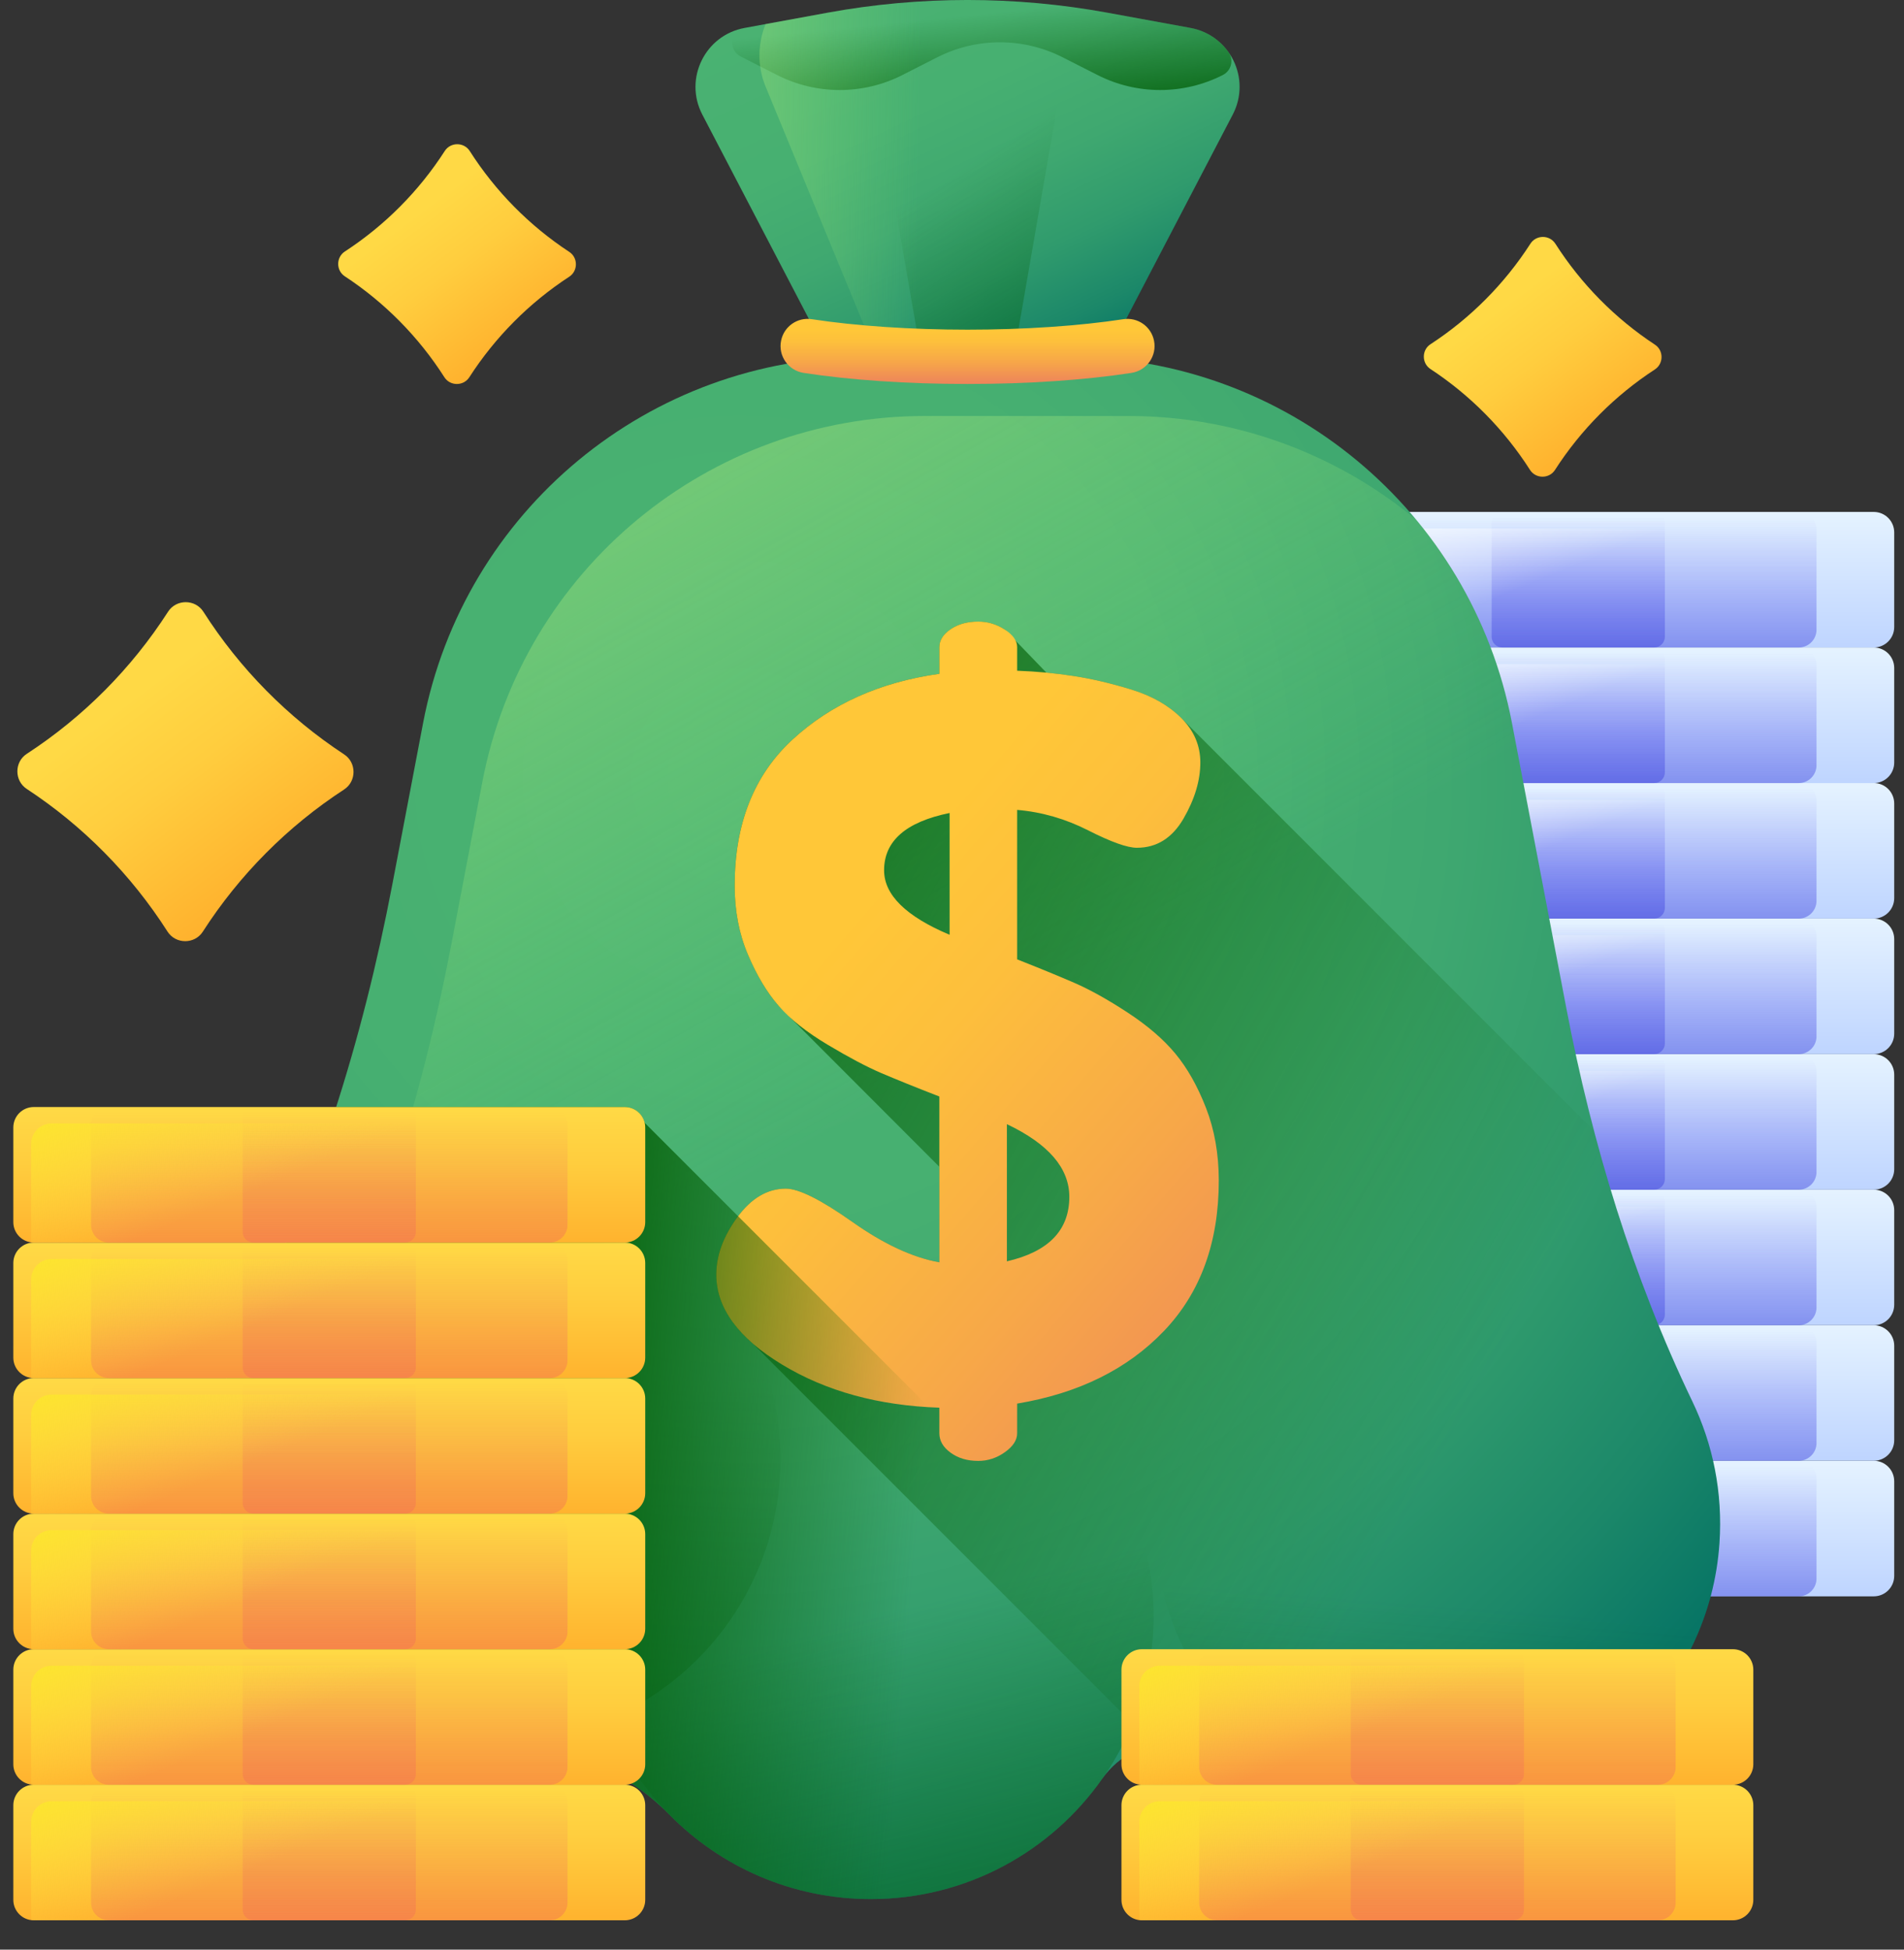
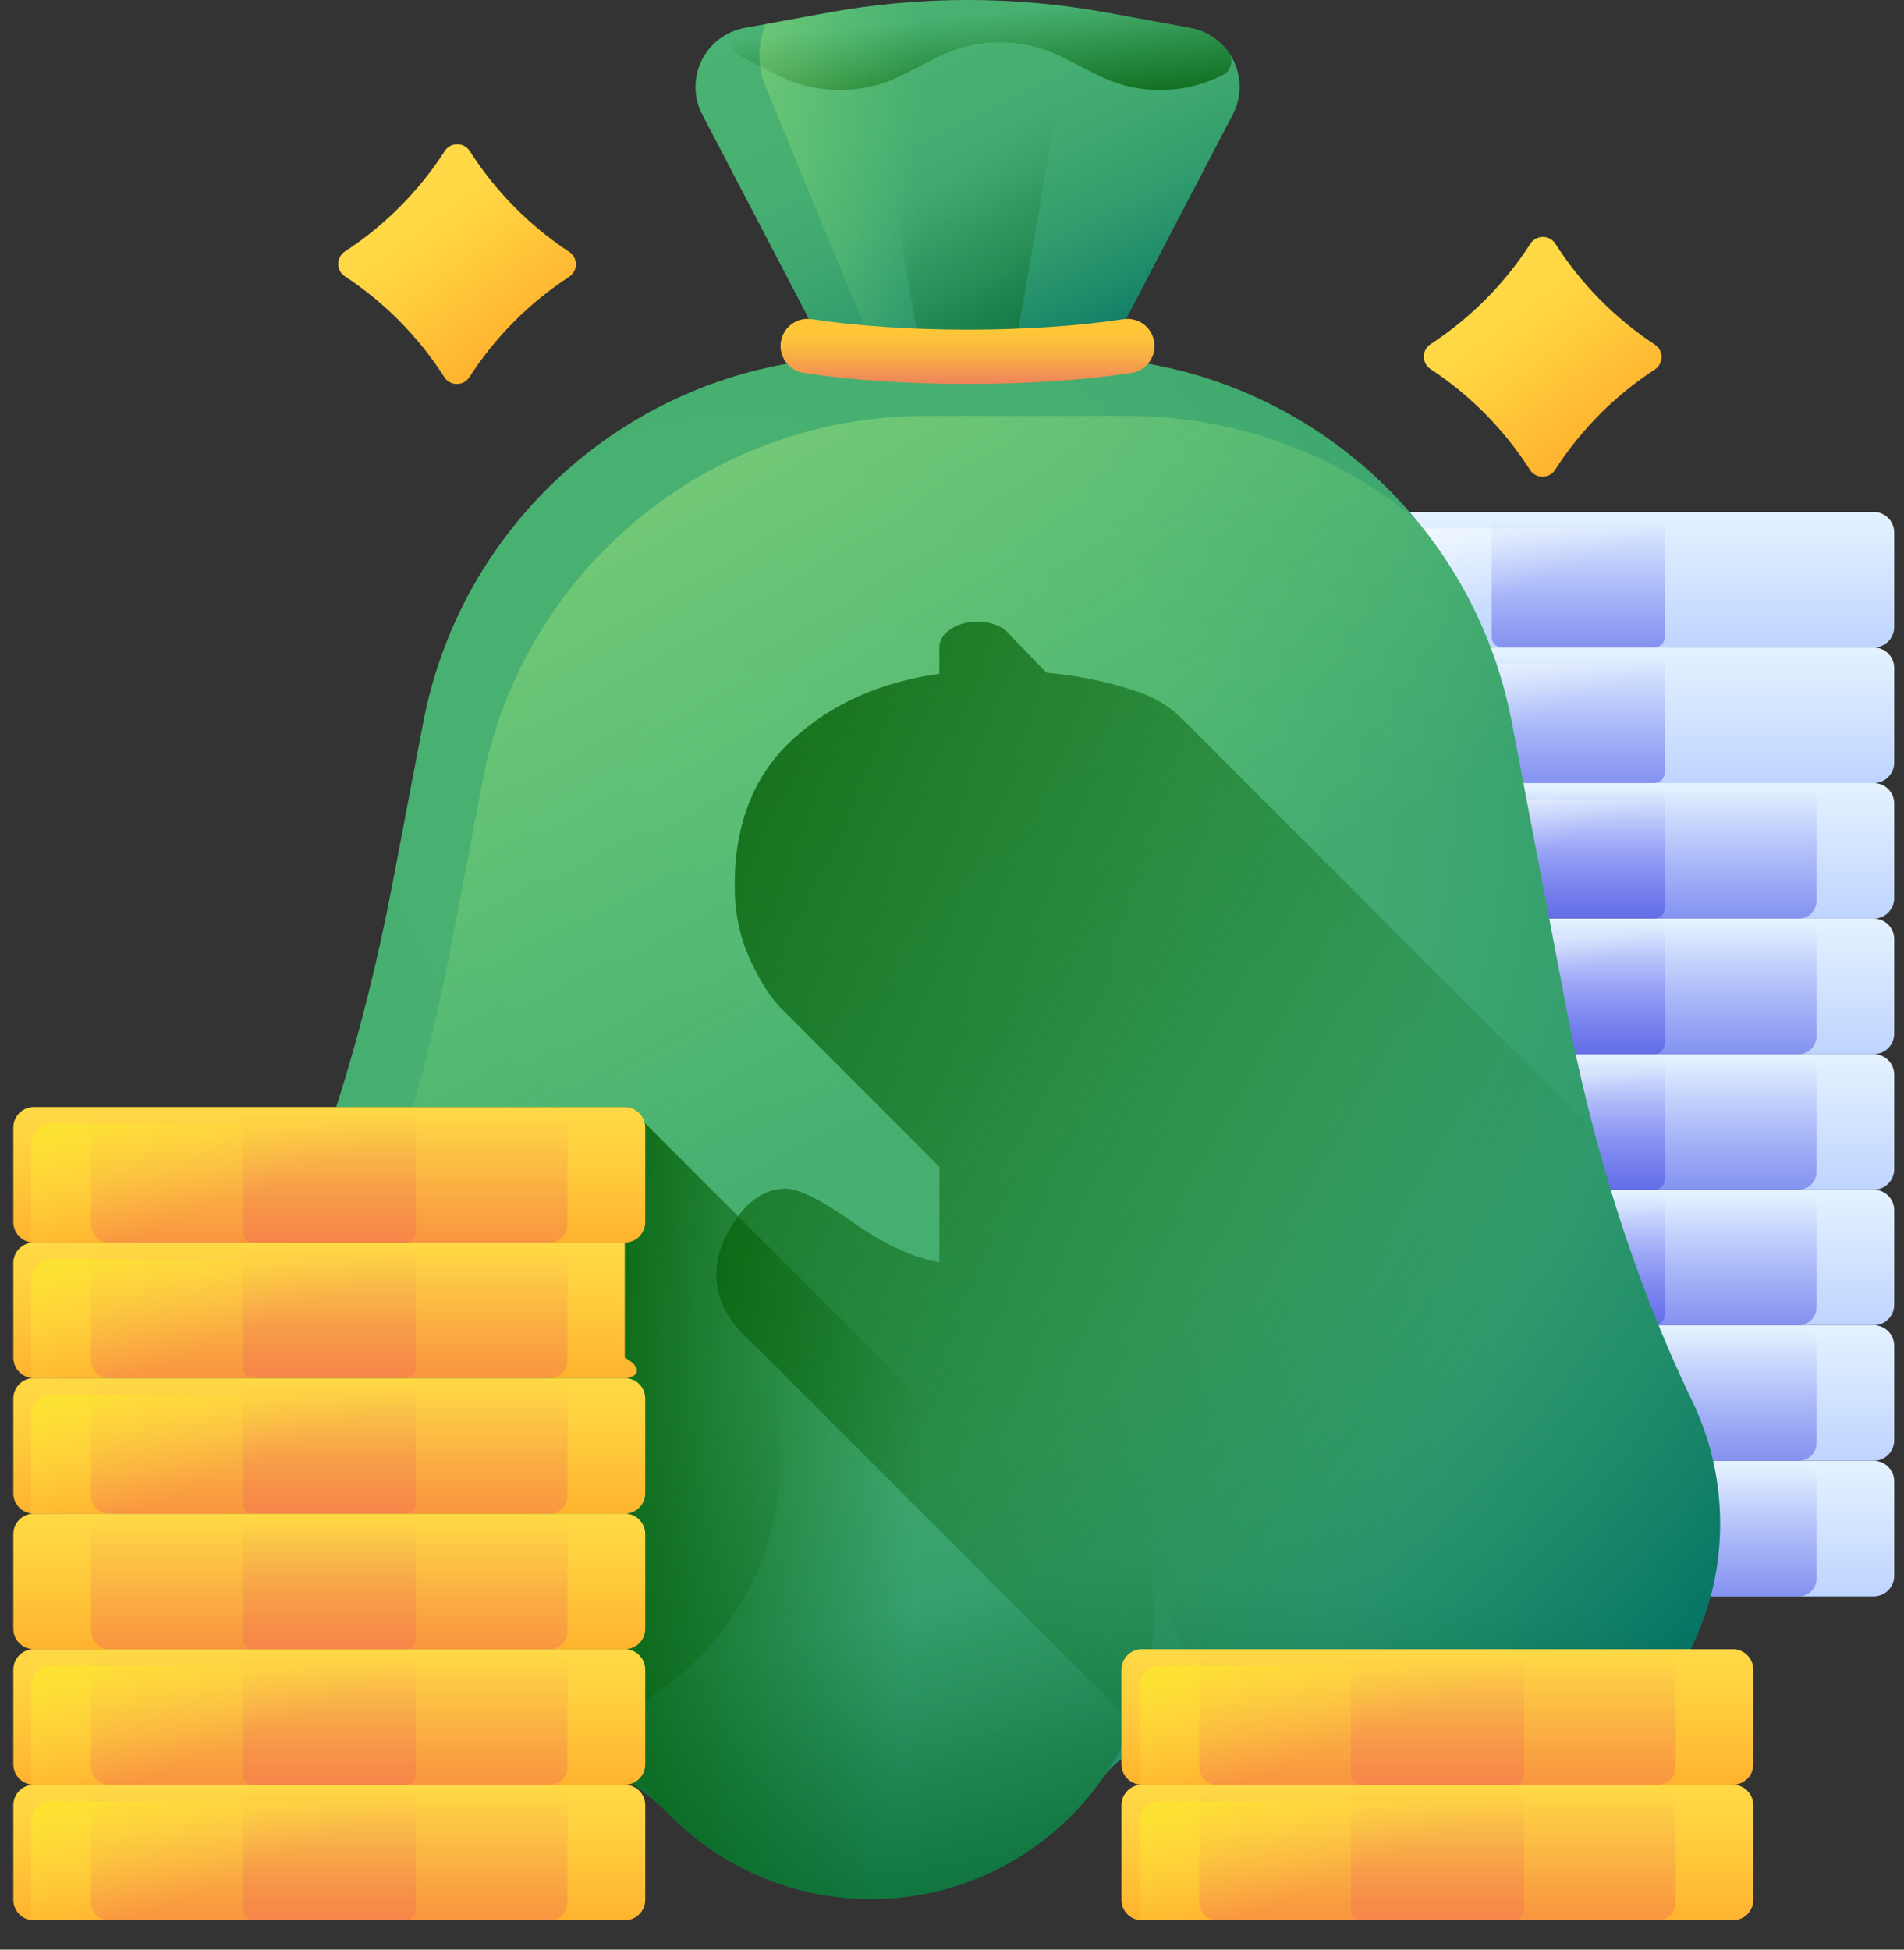
<svg xmlns="http://www.w3.org/2000/svg" width="42" height="43" viewBox="0 0 42 43" fill="none">
  <rect x="0" y="0" width="42" height="43" fill="#333333" stroke="none" />
  <g id="Group 7507">
    <path id="Vector" d="M41.333 35.208H28.296C28.047 35.208 27.845 35.006 27.845 34.757V32.67C27.845 32.42 28.047 32.218 28.296 32.218H41.333C41.582 32.218 41.784 32.42 41.784 32.67V34.757C41.784 35.006 41.582 35.208 41.333 35.208Z" fill="url(#paint0_linear_1422_139)" />
    <path id="Vector_2" d="M39.678 35.208H29.951C29.735 35.208 29.56 35.033 29.56 34.816V32.61C29.56 32.394 29.735 32.218 29.951 32.218H39.678C39.894 32.218 40.07 32.394 40.07 32.61V34.816C40.07 35.032 39.894 35.208 39.678 35.208Z" fill="url(#paint1_linear_1422_139)" />
    <path id="Vector_3" d="M36.489 35.208H33.14C33.009 35.208 32.904 35.102 32.904 34.972V32.455C32.904 32.324 33.009 32.218 33.14 32.218H36.489C36.62 32.218 36.725 32.324 36.725 32.455V34.972C36.725 35.102 36.62 35.208 36.489 35.208Z" fill="url(#paint2_linear_1422_139)" />
    <path id="Vector_4" d="M28.689 32.582C28.44 32.582 28.238 32.784 28.238 33.033V35.12C28.238 35.15 28.241 35.178 28.247 35.205C28.263 35.207 28.279 35.208 28.296 35.208H41.332C41.581 35.208 41.783 35.006 41.783 34.757V32.669C41.783 32.641 41.78 32.612 41.775 32.585C41.759 32.583 41.742 32.582 41.726 32.582H28.689Z" fill="url(#paint3_linear_1422_139)" />
    <path id="Vector_5" d="M41.333 32.218H28.296C28.047 32.218 27.845 32.016 27.845 31.767V29.68C27.845 29.431 28.047 29.229 28.296 29.229H41.333C41.582 29.229 41.784 29.431 41.784 29.68V31.767C41.784 32.016 41.582 32.218 41.333 32.218Z" fill="url(#paint4_linear_1422_139)" />
    <path id="Vector_6" d="M39.678 32.218H29.951C29.735 32.218 29.56 32.043 29.56 31.827V29.621C29.56 29.404 29.735 29.229 29.951 29.229H39.678C39.894 29.229 40.07 29.404 40.07 29.621V31.827C40.07 32.043 39.894 32.218 39.678 32.218Z" fill="url(#paint5_linear_1422_139)" />
    <path id="Vector_7" d="M36.489 32.218H33.14C33.009 32.218 32.904 32.113 32.904 31.982V29.465C32.904 29.335 33.009 29.229 33.14 29.229H36.489C36.62 29.229 36.725 29.335 36.725 29.465V31.982C36.725 32.113 36.62 32.218 36.489 32.218Z" fill="url(#paint6_linear_1422_139)" />
    <path id="Vector_8" d="M28.689 29.592C28.44 29.592 28.238 29.794 28.238 30.043V32.131C28.238 32.16 28.241 32.188 28.247 32.215C28.263 32.217 28.279 32.218 28.296 32.218H41.332C41.581 32.218 41.783 32.016 41.783 31.767V29.68C41.783 29.651 41.78 29.623 41.775 29.595C41.759 29.593 41.742 29.592 41.726 29.592H28.689Z" fill="url(#paint7_linear_1422_139)" />
    <path id="Vector_9" d="M41.333 29.229H28.296C28.047 29.229 27.845 29.027 27.845 28.777V26.69C27.845 26.441 28.047 26.239 28.296 26.239H41.333C41.582 26.239 41.784 26.441 41.784 26.69V28.777C41.784 29.027 41.582 29.229 41.333 29.229Z" fill="url(#paint8_linear_1422_139)" />
    <path id="Vector_10" d="M39.678 29.229H29.951C29.735 29.229 29.56 29.053 29.56 28.837V26.631C29.56 26.415 29.735 26.239 29.951 26.239H39.678C39.894 26.239 40.07 26.414 40.07 26.631V28.837C40.07 29.053 39.894 29.229 39.678 29.229Z" fill="url(#paint9_linear_1422_139)" />
    <path id="Vector_11" d="M36.489 29.229H33.14C33.009 29.229 32.904 29.123 32.904 28.992V26.475C32.904 26.345 33.009 26.239 33.14 26.239H36.489C36.62 26.239 36.725 26.345 36.725 26.475V28.992C36.725 29.123 36.62 29.229 36.489 29.229Z" fill="url(#paint10_linear_1422_139)" />
    <path id="Vector_12" d="M28.689 26.603C28.44 26.603 28.238 26.805 28.238 27.054V29.141C28.238 29.17 28.241 29.198 28.247 29.226C28.263 29.227 28.279 29.229 28.296 29.229H41.332C41.581 29.229 41.783 29.027 41.783 28.777V26.69C41.783 26.661 41.78 26.633 41.775 26.605C41.759 26.604 41.742 26.603 41.726 26.603H28.689Z" fill="url(#paint11_linear_1422_139)" />
    <path id="Vector_13" d="M41.333 26.239H28.296C28.047 26.239 27.845 26.037 27.845 25.788V23.701C27.845 23.452 28.047 23.25 28.296 23.25H41.333C41.582 23.25 41.784 23.452 41.784 23.701V25.788C41.784 26.037 41.582 26.239 41.333 26.239Z" fill="url(#paint12_linear_1422_139)" />
    <path id="Vector_14" d="M39.678 26.239H29.951C29.735 26.239 29.56 26.064 29.56 25.848V23.642C29.56 23.425 29.735 23.25 29.951 23.25H39.678C39.894 23.25 40.07 23.425 40.07 23.642V25.848C40.07 26.064 39.894 26.239 39.678 26.239Z" fill="url(#paint13_linear_1422_139)" />
    <path id="Vector_15" d="M36.489 26.239H33.14C33.009 26.239 32.904 26.134 32.904 26.003V23.486C32.904 23.355 33.009 23.25 33.14 23.25H36.489C36.62 23.25 36.725 23.355 36.725 23.486V26.003C36.725 26.134 36.62 26.239 36.489 26.239Z" fill="url(#paint14_linear_1422_139)" />
    <path id="Vector_16" d="M28.689 23.613C28.44 23.613 28.238 23.815 28.238 24.064V26.151C28.238 26.18 28.241 26.209 28.247 26.236C28.263 26.238 28.279 26.239 28.296 26.239H41.332C41.581 26.239 41.783 26.037 41.783 25.788V23.701C41.783 23.672 41.78 23.643 41.775 23.616C41.759 23.614 41.742 23.613 41.726 23.613H28.689Z" fill="url(#paint15_linear_1422_139)" />
    <path id="Vector_17" d="M41.333 23.249H28.296C28.047 23.249 27.845 23.047 27.845 22.798V20.711C27.845 20.462 28.047 20.26 28.296 20.26H41.333C41.582 20.26 41.784 20.462 41.784 20.711V22.798C41.784 23.047 41.582 23.249 41.333 23.249Z" fill="url(#paint16_linear_1422_139)" />
    <path id="Vector_18" d="M39.678 23.249H29.951C29.735 23.249 29.56 23.074 29.56 22.858V20.652C29.56 20.435 29.735 20.26 29.951 20.26H39.678C39.894 20.26 40.07 20.435 40.07 20.652V22.858C40.07 23.074 39.894 23.249 39.678 23.249Z" fill="url(#paint17_linear_1422_139)" />
    <path id="Vector_19" d="M36.489 23.249H33.14C33.009 23.249 32.904 23.144 32.904 23.013V20.496C32.904 20.366 33.009 20.26 33.14 20.26H36.489C36.62 20.26 36.725 20.366 36.725 20.496V23.013C36.725 23.144 36.62 23.249 36.489 23.249Z" fill="url(#paint18_linear_1422_139)" />
    <path id="Vector_20" d="M28.689 20.624C28.44 20.624 28.238 20.826 28.238 21.075V23.162C28.238 23.191 28.241 23.219 28.247 23.247C28.263 23.249 28.279 23.25 28.296 23.25H41.332C41.581 23.25 41.783 23.048 41.783 22.799V20.711C41.783 20.682 41.78 20.654 41.775 20.627C41.759 20.625 41.742 20.624 41.726 20.624H28.689Z" fill="url(#paint19_linear_1422_139)" />
    <path id="Vector_21" d="M41.333 20.26H28.296C28.047 20.26 27.845 20.058 27.845 19.809V17.721C27.845 17.472 28.047 17.27 28.296 17.27H41.333C41.582 17.27 41.784 17.472 41.784 17.721V19.809C41.784 20.058 41.582 20.26 41.333 20.26Z" fill="url(#paint20_linear_1422_139)" />
    <path id="Vector_22" d="M39.678 20.26H29.951C29.735 20.26 29.56 20.084 29.56 19.868V17.662C29.56 17.446 29.735 17.27 29.951 17.27H39.678C39.894 17.27 40.07 17.446 40.07 17.662V19.868C40.07 20.084 39.894 20.26 39.678 20.26Z" fill="url(#paint21_linear_1422_139)" />
    <path id="Vector_23" d="M36.489 20.26H33.14C33.009 20.26 32.904 20.154 32.904 20.024V17.506C32.904 17.376 33.009 17.27 33.14 17.27H36.489C36.62 17.27 36.725 17.376 36.725 17.506V20.024C36.725 20.154 36.62 20.26 36.489 20.26Z" fill="url(#paint22_linear_1422_139)" />
    <path id="Vector_24" d="M28.689 17.634C28.44 17.634 28.238 17.836 28.238 18.085V20.172C28.238 20.201 28.241 20.229 28.247 20.257C28.263 20.259 28.279 20.26 28.296 20.26H41.332C41.581 20.26 41.783 20.058 41.783 19.808V17.721C41.783 17.692 41.78 17.664 41.775 17.637C41.759 17.635 41.742 17.634 41.726 17.634H28.689Z" fill="url(#paint23_linear_1422_139)" />
    <path id="Vector_25" d="M41.333 17.271H28.296C28.047 17.271 27.845 17.069 27.845 16.819V14.732C27.845 14.483 28.047 14.281 28.296 14.281H41.333C41.582 14.281 41.784 14.483 41.784 14.732V16.819C41.784 17.069 41.582 17.271 41.333 17.271Z" fill="url(#paint24_linear_1422_139)" />
-     <path id="Vector_26" d="M39.678 17.271H29.951C29.735 17.271 29.56 17.095 29.56 16.879V14.673C29.56 14.456 29.735 14.281 29.951 14.281H39.678C39.894 14.281 40.07 14.456 40.07 14.673V16.879C40.07 17.095 39.894 17.271 39.678 17.271Z" fill="url(#paint25_linear_1422_139)" />
    <path id="Vector_27" d="M36.489 17.271H33.14C33.009 17.271 32.904 17.165 32.904 17.034V14.517C32.904 14.387 33.009 14.281 33.14 14.281H36.489C36.62 14.281 36.725 14.387 36.725 14.517V17.034C36.725 17.165 36.62 17.271 36.489 17.271Z" fill="url(#paint26_linear_1422_139)" />
    <path id="Vector_28" d="M28.689 14.644C28.44 14.644 28.238 14.846 28.238 15.096V17.183C28.238 17.212 28.241 17.24 28.247 17.267C28.263 17.269 28.279 17.27 28.296 17.27H41.332C41.581 17.27 41.783 17.068 41.783 16.819V14.732C41.783 14.703 41.78 14.675 41.775 14.647C41.759 14.646 41.742 14.644 41.726 14.644H28.689Z" fill="url(#paint27_linear_1422_139)" />
    <path id="Vector_29" d="M41.333 14.281H28.296C28.047 14.281 27.845 14.079 27.845 13.829V11.742C27.845 11.493 28.047 11.291 28.296 11.291H41.333C41.582 11.291 41.784 11.493 41.784 11.742V13.829C41.784 14.079 41.582 14.281 41.333 14.281Z" fill="url(#paint28_linear_1422_139)" />
-     <path id="Vector_30" d="M39.678 14.281H29.951C29.735 14.281 29.56 14.105 29.56 13.889V11.683C29.56 11.467 29.735 11.291 29.951 11.291H39.678C39.894 11.291 40.07 11.466 40.07 11.683V13.889C40.07 14.105 39.894 14.281 39.678 14.281Z" fill="url(#paint29_linear_1422_139)" />
    <path id="Vector_31" d="M36.489 14.281H33.14C33.009 14.281 32.904 14.175 32.904 14.044V11.527C32.904 11.397 33.009 11.291 33.14 11.291H36.489C36.62 11.291 36.725 11.397 36.725 11.527V14.044C36.725 14.175 36.62 14.281 36.489 14.281Z" fill="url(#paint30_linear_1422_139)" />
    <path id="Vector_32" d="M28.689 11.655C28.44 11.655 28.238 11.857 28.238 12.106V14.193C28.238 14.222 28.241 14.25 28.247 14.278C28.263 14.28 28.279 14.281 28.296 14.281H41.332C41.581 14.281 41.783 14.079 41.783 13.829V11.742C41.783 11.713 41.78 11.685 41.775 11.658C41.759 11.656 41.742 11.655 41.726 11.655H28.689Z" fill="url(#paint31_linear_1422_139)" />
    <path id="Vector_33" d="M34.55 22.229L33.352 15.946C32.458 11.26 28.361 7.87 23.59 7.87H19.095C14.325 7.87 10.227 11.26 9.333 15.946L8.654 19.508C8.002 22.931 6.958 26.28 5.398 29.396C4.941 30.307 4.702 31.346 4.747 32.444C4.877 35.622 7.673 38.356 10.853 38.418C10.876 38.419 10.9 38.419 10.923 38.419C12.366 38.432 13.755 38.994 14.766 40.022C15.897 41.172 17.47 41.885 19.21 41.885C21.322 41.885 23.188 40.835 24.316 39.229C24.679 38.712 25.275 38.418 25.907 38.419H25.918C26.189 38.419 26.456 38.399 26.716 38.361C27.208 38.288 27.705 38.413 28.111 38.7C29.209 39.477 30.568 39.908 32.031 39.834C35.162 39.675 37.716 37.169 37.929 34.041C38.006 32.915 37.783 31.849 37.333 30.912C36.012 28.162 35.121 25.226 34.55 22.229Z" fill="url(#paint32_radial_1422_139)" />
    <path id="Vector_34" d="M10.978 38.419C14.422 38.419 17.215 35.627 17.215 32.182C17.215 28.738 14.422 25.946 10.978 25.946C7.534 25.946 4.741 28.738 4.741 32.182C4.741 35.627 7.534 38.419 10.978 38.419Z" fill="url(#paint33_linear_1422_139)" />
    <path id="Vector_35" d="M19.21 41.885C22.655 41.885 25.447 39.093 25.447 35.648C25.447 32.204 22.655 29.412 19.21 29.412C15.766 29.412 12.974 32.204 12.974 35.648C12.974 39.093 15.766 41.885 19.21 41.885Z" fill="url(#paint34_linear_1422_139)" />
    <path id="Vector_36" d="M31.707 39.842C35.152 39.842 37.944 37.049 37.944 33.605C37.944 30.161 35.152 27.368 31.707 27.368C28.263 27.368 25.471 30.161 25.471 33.605C25.471 37.049 28.263 39.842 31.707 39.842Z" fill="url(#paint35_linear_1422_139)" />
    <path id="Vector_37" d="M37.929 34.041C38.005 32.915 37.783 31.848 37.333 30.912C36.012 28.162 35.121 25.225 34.55 22.229L33.352 15.946C33.027 14.246 32.28 12.717 31.233 11.458C29.5 10.024 27.282 9.175 24.895 9.175H20.4C15.63 9.175 11.532 12.565 10.639 17.251L9.959 20.813C9.306 24.236 8.263 27.585 6.703 30.701C6.246 31.612 6.007 32.65 6.052 33.749C6.103 34.999 6.568 36.18 7.306 37.157C8.321 37.921 9.555 38.392 10.853 38.418C10.876 38.418 10.899 38.419 10.923 38.419C12.365 38.431 13.755 38.993 14.766 40.022C15.897 41.172 17.47 41.884 19.21 41.884C21.322 41.884 23.188 40.835 24.316 39.229C24.679 38.712 25.274 38.418 25.906 38.419H25.917C26.189 38.419 26.456 38.399 26.716 38.36C27.208 38.287 27.705 38.413 28.111 38.7C29.209 39.476 30.568 39.907 32.031 39.833C35.162 39.675 37.716 37.168 37.929 34.041Z" fill="url(#paint36_linear_1422_139)" />
    <path id="Vector_38" d="M24.966 15.211C24.514 15.072 24.085 14.971 23.679 14.909C23.483 14.879 23.285 14.855 23.085 14.836C23.084 14.835 23.082 14.834 23.08 14.833L22.166 13.886C21.986 13.768 21.79 13.709 21.579 13.709C21.338 13.709 21.135 13.765 20.97 13.877C20.804 13.989 20.721 14.121 20.721 14.274V14.861C19.412 15.045 18.332 15.528 17.482 16.311C16.631 17.094 16.206 18.168 16.206 19.534C16.206 20.091 16.304 20.599 16.5 21.058C16.695 21.517 16.921 21.893 17.177 22.186L20.721 25.734V27.841C20.134 27.736 19.495 27.439 18.803 26.95C18.11 26.461 17.621 26.216 17.335 26.216C16.929 26.216 16.571 26.427 16.263 26.848C15.954 27.27 15.8 27.691 15.8 28.112C15.8 28.661 16.069 29.168 16.607 29.634L25.445 38.472C25.595 38.437 25.749 38.419 25.906 38.419H25.917C26.189 38.419 26.456 38.399 26.716 38.36C27.208 38.288 27.705 38.413 28.111 38.7C29.209 39.477 30.568 39.907 32.031 39.833C35.162 39.675 37.716 37.169 37.929 34.041C38.005 32.915 37.783 31.849 37.333 30.912C36.414 28.998 35.703 26.994 35.163 24.942L26.061 15.839C25.782 15.56 25.417 15.351 24.966 15.211Z" fill="url(#paint37_linear_1422_139)" />
-     <path id="Vector_39" d="M26.602 24.433C26.414 23.951 26.188 23.552 25.925 23.236C25.662 22.92 25.312 22.619 24.875 22.333C24.439 22.047 24.047 21.829 23.701 21.678C23.355 21.528 22.934 21.355 22.437 21.159V17.863C22.979 17.908 23.502 18.059 24.006 18.315C24.51 18.571 24.868 18.698 25.078 18.698C25.515 18.698 25.857 18.484 26.106 18.056C26.354 17.628 26.478 17.214 26.478 16.817C26.478 16.444 26.339 16.119 26.061 15.839C25.782 15.56 25.417 15.351 24.966 15.211C24.514 15.072 24.085 14.971 23.679 14.909C23.272 14.847 22.858 14.808 22.437 14.793V14.272C22.437 14.133 22.347 14.004 22.166 13.886C21.986 13.768 21.79 13.709 21.579 13.709C21.338 13.709 21.135 13.765 20.97 13.877C20.804 13.989 20.721 14.121 20.721 14.274V14.861C19.412 15.045 18.332 15.528 17.482 16.311C16.631 17.094 16.206 18.168 16.206 19.534C16.206 20.091 16.304 20.599 16.5 21.058C16.695 21.517 16.921 21.893 17.177 22.186C17.433 22.48 17.794 22.766 18.261 23.044C18.727 23.323 19.119 23.529 19.435 23.665C19.751 23.8 20.18 23.974 20.721 24.184V27.841C20.134 27.736 19.495 27.439 18.803 26.95C18.11 26.461 17.621 26.216 17.335 26.216C16.929 26.216 16.571 26.427 16.263 26.848C15.954 27.27 15.8 27.691 15.8 28.112C15.8 28.85 16.285 29.512 17.256 30.099C18.227 30.686 19.382 31.002 20.721 31.047V31.611C20.721 31.777 20.804 31.92 20.97 32.04C21.135 32.161 21.338 32.221 21.579 32.221C21.79 32.221 21.986 32.157 22.166 32.029C22.347 31.901 22.437 31.762 22.437 31.611V30.957C23.792 30.731 24.872 30.197 25.677 29.354C26.482 28.511 26.885 27.405 26.885 26.035C26.884 25.448 26.79 24.914 26.602 24.433ZM20.947 20.617C19.984 20.211 19.502 19.737 19.502 19.195C19.502 18.548 19.984 18.127 20.947 17.931V20.617ZM22.211 27.819V24.794C23.129 25.23 23.588 25.764 23.588 26.397C23.588 27.134 23.129 27.608 22.211 27.819Z" fill="url(#paint38_linear_1422_139)" />
    <path id="Vector_40" d="M24.406 7.87H18.279L15.492 2.527C15.081 1.738 15.551 0.776 16.426 0.616L18.251 0.281C20.295 -0.094 22.39 -0.094 24.434 0.281L26.26 0.616C27.135 0.776 27.605 1.738 27.193 2.527L24.406 7.87Z" fill="url(#paint39_linear_1422_139)" />
    <path id="Vector_41" d="M22.361 7.87H20.323L19.396 2.527C19.259 1.738 19.416 0.776 19.707 0.616L20.314 0.281C20.994 -0.094 21.691 -0.094 22.37 0.281L22.977 0.616C23.268 0.776 23.425 1.738 23.288 2.527L22.361 7.87Z" fill="url(#paint40_linear_1422_139)" />
    <path id="Vector_42" d="M27.101 1.154C27.221 1.324 27.16 1.56 26.975 1.654C26.106 2.096 25.078 2.096 24.209 1.654L23.441 1.264C22.571 0.822 21.543 0.822 20.674 1.264L19.907 1.654C19.038 2.096 18.01 2.096 17.141 1.654L16.337 1.245C16.055 1.102 16.108 0.676 16.418 0.618C16.421 0.618 16.423 0.617 16.426 0.617L18.251 0.281C20.295 -0.093 22.391 -0.093 24.434 0.281L26.26 0.617C26.62 0.682 26.911 0.884 27.101 1.154Z" fill="url(#paint41_linear_1422_139)" />
    <path id="Vector_43" d="M27.21 1.902C27.251 1.803 27.281 1.701 27.303 1.598C27.183 1.118 26.799 0.715 26.259 0.616L24.434 0.281C22.39 -0.094 20.295 -0.094 18.251 0.281L16.889 0.531C16.719 0.939 16.697 1.446 16.885 1.902L19.345 7.87H24.405L26.051 4.716L27.21 1.902Z" fill="url(#paint42_linear_1422_139)" />
    <path id="Vector_44" d="M21.343 8.469C20.015 8.469 18.758 8.383 17.728 8.225C17.389 8.172 17.161 7.849 17.23 7.513C17.293 7.2 17.59 6.992 17.906 7.04C18.873 7.188 20.09 7.271 21.343 7.271C22.595 7.271 23.812 7.188 24.78 7.04C25.096 6.992 25.393 7.2 25.456 7.513C25.525 7.849 25.297 8.172 24.958 8.225C23.928 8.383 22.671 8.469 21.343 8.469Z" fill="url(#paint43_linear_1422_139)" />
    <path id="Vector_45" d="M14.219 24.762C14.171 24.563 13.994 24.416 13.782 24.416H12.127H8.938H7.414C6.868 26.123 6.202 27.791 5.398 29.396C4.942 30.307 4.702 31.346 4.747 32.444C4.877 35.622 7.673 38.356 10.853 38.418C10.877 38.419 10.9 38.419 10.923 38.419C12.366 38.432 13.755 38.994 14.767 40.022C15.897 41.172 17.47 41.885 19.21 41.885C21.322 41.885 23.188 40.835 24.316 39.229C24.679 38.712 25.275 38.418 25.907 38.419H25.918C26.189 38.419 26.456 38.399 26.716 38.361C27.208 38.288 27.706 38.413 28.111 38.7C28.158 38.733 28.206 38.765 28.253 38.796L14.219 24.762Z" fill="url(#paint44_linear_1422_139)" />
    <path id="Vector_46" d="M13.782 42.353H0.745C0.496 42.353 0.294 42.151 0.294 41.902V39.815C0.294 39.565 0.496 39.363 0.745 39.363H13.782C14.031 39.363 14.233 39.565 14.233 39.815V41.902C14.233 42.151 14.031 42.353 13.782 42.353Z" fill="url(#paint45_linear_1422_139)" />
    <path id="Vector_47" d="M12.127 42.353H2.4C2.184 42.353 2.009 42.178 2.009 41.961V39.755C2.009 39.539 2.184 39.363 2.4 39.363H12.127C12.343 39.363 12.519 39.539 12.519 39.755V41.961C12.519 42.178 12.343 42.353 12.127 42.353Z" fill="url(#paint46_linear_1422_139)" />
    <path id="Vector_48" d="M8.938 42.353H5.589C5.458 42.353 5.353 42.247 5.353 42.117V39.6C5.353 39.469 5.458 39.363 5.589 39.363H8.938C9.069 39.363 9.174 39.469 9.174 39.6V42.117C9.174 42.247 9.069 42.353 8.938 42.353Z" fill="url(#paint47_linear_1422_139)" />
    <path id="Vector_49" d="M1.138 39.727C0.889 39.727 0.687 39.929 0.687 40.178V42.266C0.687 42.294 0.69 42.323 0.695 42.35C0.712 42.352 0.728 42.353 0.745 42.353H13.781C14.03 42.353 14.232 42.151 14.232 41.902V39.815C14.232 39.785 14.229 39.757 14.224 39.73C14.208 39.728 14.191 39.727 14.174 39.727H1.138Z" fill="url(#paint48_linear_1422_139)" />
    <path id="Vector_50" d="M13.782 39.363H0.745C0.496 39.363 0.294 39.161 0.294 38.912V36.825C0.294 36.576 0.496 36.374 0.745 36.374H13.782C14.031 36.374 14.233 36.576 14.233 36.825V38.912C14.233 39.161 14.031 39.363 13.782 39.363Z" fill="url(#paint49_linear_1422_139)" />
    <path id="Vector_51" d="M12.127 39.364H2.4C2.184 39.364 2.009 39.188 2.009 38.972V36.766C2.009 36.549 2.184 36.374 2.4 36.374H12.127C12.343 36.374 12.519 36.549 12.519 36.766V38.972C12.519 39.188 12.343 39.364 12.127 39.364Z" fill="url(#paint50_linear_1422_139)" />
    <path id="Vector_52" d="M8.938 39.363H5.589C5.458 39.363 5.353 39.258 5.353 39.127V36.61C5.353 36.48 5.458 36.374 5.589 36.374H8.938C9.069 36.374 9.174 36.48 9.174 36.61V39.127C9.174 39.258 9.069 39.363 8.938 39.363Z" fill="url(#paint51_linear_1422_139)" />
    <path id="Vector_53" d="M1.138 36.738C0.889 36.738 0.687 36.94 0.687 37.189V39.276C0.687 39.305 0.69 39.333 0.695 39.361C0.712 39.363 0.728 39.364 0.745 39.364H13.781C14.03 39.364 14.232 39.162 14.232 38.913V36.825C14.232 36.796 14.229 36.768 14.224 36.741C14.208 36.739 14.191 36.738 14.174 36.738H1.138Z" fill="url(#paint52_linear_1422_139)" />
    <path id="Vector_54" d="M13.782 36.374H0.745C0.496 36.374 0.294 36.172 0.294 35.923V33.835C0.294 33.586 0.496 33.384 0.745 33.384H13.782C14.031 33.384 14.233 33.586 14.233 33.835V35.923C14.233 36.172 14.031 36.374 13.782 36.374Z" fill="url(#paint53_linear_1422_139)" />
    <path id="Vector_55" d="M12.127 36.374H2.4C2.184 36.374 2.009 36.198 2.009 35.982V33.776C2.009 33.56 2.184 33.384 2.4 33.384H12.127C12.343 33.384 12.519 33.56 12.519 33.776V35.982C12.519 36.198 12.343 36.374 12.127 36.374Z" fill="url(#paint54_linear_1422_139)" />
    <path id="Vector_56" d="M8.938 36.374H5.589C5.458 36.374 5.353 36.268 5.353 36.138V33.62C5.353 33.49 5.458 33.384 5.589 33.384H8.938C9.069 33.384 9.174 33.49 9.174 33.62V36.138C9.174 36.268 9.069 36.374 8.938 36.374Z" fill="url(#paint55_linear_1422_139)" />
-     <path id="Vector_57" d="M1.138 33.748C0.889 33.748 0.687 33.95 0.687 34.199V36.286C0.687 36.315 0.69 36.344 0.695 36.371C0.712 36.373 0.728 36.374 0.745 36.374H13.781C14.03 36.374 14.232 36.172 14.232 35.923V33.835C14.232 33.806 14.229 33.778 14.224 33.751C14.208 33.749 14.191 33.748 14.174 33.748H1.138Z" fill="url(#paint56_linear_1422_139)" />
    <path id="Vector_58" d="M13.782 33.384H0.745C0.496 33.384 0.294 33.182 0.294 32.933V30.846C0.294 30.596 0.496 30.394 0.745 30.394H13.782C14.031 30.394 14.233 30.596 14.233 30.846V32.933C14.233 33.182 14.031 33.384 13.782 33.384Z" fill="url(#paint57_linear_1422_139)" />
    <path id="Vector_59" d="M12.127 33.384H2.4C2.184 33.384 2.009 33.208 2.009 32.992V30.786C2.009 30.57 2.184 30.394 2.4 30.394H12.127C12.343 30.394 12.519 30.57 12.519 30.786V32.992C12.519 33.208 12.343 33.384 12.127 33.384Z" fill="url(#paint58_linear_1422_139)" />
    <path id="Vector_60" d="M8.938 33.384H5.589C5.458 33.384 5.353 33.278 5.353 33.148V30.631C5.353 30.5 5.458 30.394 5.589 30.394H8.938C9.069 30.394 9.174 30.5 9.174 30.631V33.148C9.174 33.278 9.069 33.384 8.938 33.384Z" fill="url(#paint59_linear_1422_139)" />
    <path id="Vector_61" d="M1.138 30.758C0.889 30.758 0.687 30.96 0.687 31.209V33.297C0.687 33.325 0.69 33.354 0.695 33.381C0.712 33.383 0.728 33.384 0.745 33.384H13.781C14.03 33.384 14.232 33.182 14.232 32.933V30.846C14.232 30.817 14.229 30.788 14.224 30.761C14.208 30.759 14.191 30.758 14.174 30.758H1.138Z" fill="url(#paint60_linear_1422_139)" />
-     <path id="Vector_62" d="M13.782 30.394H0.745C0.496 30.394 0.294 30.192 0.294 29.943V27.856C0.294 27.607 0.496 27.405 0.745 27.405H13.782C14.031 27.405 14.233 27.607 14.233 27.856V29.943C14.233 30.192 14.031 30.394 13.782 30.394Z" fill="url(#paint61_linear_1422_139)" />
+     <path id="Vector_62" d="M13.782 30.394H0.745C0.496 30.394 0.294 30.192 0.294 29.943V27.856C0.294 27.607 0.496 27.405 0.745 27.405H13.782V29.943C14.233 30.192 14.031 30.394 13.782 30.394Z" fill="url(#paint61_linear_1422_139)" />
    <path id="Vector_63" d="M12.127 30.394H2.4C2.184 30.394 2.009 30.219 2.009 30.003V27.797C2.009 27.58 2.184 27.405 2.4 27.405H12.127C12.343 27.405 12.519 27.58 12.519 27.797V30.003C12.519 30.219 12.343 30.394 12.127 30.394Z" fill="url(#paint62_linear_1422_139)" />
    <path id="Vector_64" d="M8.938 30.394H5.589C5.458 30.394 5.353 30.289 5.353 30.158V27.641C5.353 27.511 5.458 27.405 5.589 27.405H8.938C9.069 27.405 9.174 27.511 9.174 27.641V30.158C9.174 30.289 9.069 30.394 8.938 30.394Z" fill="url(#paint63_linear_1422_139)" />
    <path id="Vector_65" d="M1.138 27.768C0.889 27.768 0.687 27.971 0.687 28.22V30.307C0.687 30.336 0.69 30.364 0.695 30.392C0.712 30.393 0.728 30.394 0.745 30.394H13.781C14.03 30.394 14.232 30.192 14.232 29.943V27.856C14.232 27.827 14.229 27.799 14.224 27.771C14.208 27.77 14.191 27.768 14.174 27.768H1.138Z" fill="url(#paint64_linear_1422_139)" />
    <path id="Vector_66" d="M13.782 27.405H0.745C0.496 27.405 0.294 27.203 0.294 26.954V24.867C0.294 24.617 0.496 24.416 0.745 24.416H13.782C14.031 24.416 14.233 24.617 14.233 24.867V26.954C14.233 27.203 14.031 27.405 13.782 27.405Z" fill="url(#paint65_linear_1422_139)" />
    <path id="Vector_67" d="M12.127 27.405H2.4C2.184 27.405 2.009 27.23 2.009 27.013V24.807C2.009 24.591 2.184 24.416 2.4 24.416H12.127C12.343 24.416 12.519 24.591 12.519 24.807V27.013C12.519 27.23 12.343 27.405 12.127 27.405Z" fill="url(#paint66_linear_1422_139)" />
    <path id="Vector_68" d="M8.938 27.405H5.589C5.458 27.405 5.353 27.299 5.353 27.169V24.652C5.353 24.521 5.458 24.416 5.589 24.416H8.938C9.069 24.416 9.174 24.521 9.174 24.652V27.169C9.174 27.299 9.069 27.405 8.938 27.405Z" fill="url(#paint67_linear_1422_139)" />
    <path id="Vector_69" d="M1.138 24.779C0.889 24.779 0.687 24.981 0.687 25.23V27.318C0.687 27.347 0.69 27.375 0.695 27.402C0.712 27.404 0.728 27.405 0.745 27.405H13.781C14.03 27.405 14.232 27.203 14.232 26.954V24.867C14.232 24.838 14.229 24.809 14.224 24.782C14.208 24.78 14.191 24.779 14.174 24.779H1.138Z" fill="url(#paint68_linear_1422_139)" />
    <path id="Vector_70" d="M38.225 42.353H25.189C24.939 42.353 24.738 42.151 24.738 41.902V39.815C24.738 39.565 24.939 39.363 25.189 39.363H38.225C38.474 39.363 38.676 39.565 38.676 39.815V41.902C38.676 42.151 38.474 42.353 38.225 42.353Z" fill="url(#paint69_linear_1422_139)" />
    <path id="Vector_71" d="M36.571 42.353H26.844C26.628 42.353 26.452 42.178 26.452 41.961V39.755C26.452 39.539 26.628 39.363 26.844 39.363H36.571C36.787 39.363 36.963 39.539 36.963 39.755V41.961C36.963 42.178 36.787 42.353 36.571 42.353Z" fill="url(#paint70_linear_1422_139)" />
    <path id="Vector_72" d="M33.382 42.353H30.033C29.902 42.353 29.796 42.247 29.796 42.117V39.6C29.796 39.469 29.902 39.363 30.033 39.363H33.382C33.513 39.363 33.618 39.469 33.618 39.6V42.117C33.618 42.247 33.513 42.353 33.382 42.353Z" fill="url(#paint71_linear_1422_139)" />
    <path id="Vector_73" d="M25.583 39.727C25.334 39.727 25.132 39.929 25.132 40.178V42.266C25.132 42.294 25.135 42.323 25.14 42.35C25.156 42.352 25.173 42.353 25.189 42.353H38.226C38.475 42.353 38.677 42.151 38.677 41.902V39.815C38.677 39.785 38.674 39.757 38.669 39.73C38.652 39.728 38.636 39.727 38.619 39.727H25.583Z" fill="url(#paint72_linear_1422_139)" />
    <path id="Vector_74" d="M38.225 39.363H25.189C24.939 39.363 24.738 39.161 24.738 38.912V36.825C24.738 36.576 24.939 36.374 25.189 36.374H38.225C38.474 36.374 38.676 36.576 38.676 36.825V38.912C38.676 39.161 38.474 39.363 38.225 39.363Z" fill="url(#paint73_linear_1422_139)" />
    <path id="Vector_75" d="M36.571 39.364H26.844C26.628 39.364 26.452 39.188 26.452 38.972V36.766C26.452 36.549 26.628 36.374 26.844 36.374H36.571C36.787 36.374 36.963 36.549 36.963 36.766V38.972C36.963 39.188 36.787 39.364 36.571 39.364Z" fill="url(#paint74_linear_1422_139)" />
    <path id="Vector_76" d="M33.382 39.363H30.033C29.902 39.363 29.796 39.258 29.796 39.127V36.61C29.796 36.48 29.902 36.374 30.033 36.374H33.382C33.513 36.374 33.618 36.48 33.618 36.61V39.127C33.618 39.258 33.513 39.363 33.382 39.363Z" fill="url(#paint75_linear_1422_139)" />
    <path id="Vector_77" d="M25.583 36.738C25.334 36.738 25.132 36.94 25.132 37.189V39.276C25.132 39.305 25.135 39.333 25.14 39.361C25.156 39.363 25.173 39.364 25.189 39.364H38.226C38.475 39.364 38.677 39.162 38.677 38.913V36.825C38.677 36.796 38.674 36.768 38.669 36.741C38.652 36.739 38.636 36.738 38.619 36.738H25.583Z" fill="url(#paint76_linear_1422_139)" />
-     <path id="Vector_78" d="M7.59 17.413C6.343 18.226 5.279 19.296 4.474 20.548C4.293 20.829 3.875 20.828 3.695 20.546C2.893 19.291 1.834 18.217 0.59 17.4C0.314 17.219 0.314 16.806 0.591 16.626C1.838 15.814 2.902 14.743 3.707 13.492C3.888 13.21 4.307 13.211 4.487 13.493C5.288 14.748 6.348 15.822 7.592 16.639C7.868 16.82 7.867 17.233 7.59 17.413Z" fill="url(#paint77_linear_1422_139)" />
    <path id="Vector_79" d="M12.557 6.103C11.675 6.678 10.923 7.435 10.353 8.32C10.225 8.519 9.929 8.519 9.802 8.319C9.236 7.432 8.486 6.672 7.606 6.094C7.411 5.966 7.412 5.674 7.607 5.547C8.489 4.972 9.241 4.216 9.811 3.33C9.939 3.131 10.235 3.132 10.362 3.331C10.929 4.219 11.678 4.978 12.558 5.556C12.753 5.684 12.752 5.976 12.557 6.103Z" fill="url(#paint78_linear_1422_139)" />
    <path id="Vector_80" d="M36.505 8.148C35.623 8.723 34.871 9.479 34.301 10.365C34.173 10.564 33.877 10.563 33.75 10.364C33.183 9.476 32.434 8.717 31.554 8.139C31.359 8.011 31.359 7.719 31.555 7.592C32.437 7.017 33.189 6.26 33.759 5.375C33.887 5.176 34.182 5.176 34.31 5.376C34.877 6.263 35.626 7.023 36.505 7.601C36.701 7.729 36.7 8.02 36.505 8.148Z" fill="url(#paint79_linear_1422_139)" />
  </g>
  <defs>
    <linearGradient id="paint0_linear_1422_139" x1="34.815" y1="32.28" x2="34.815" y2="36.156" gradientUnits="userSpaceOnUse">
      <stop stop-color="#E4F2FF" />
      <stop offset="1" stop-color="#B2CBFF" />
    </linearGradient>
    <linearGradient id="paint1_linear_1422_139" x1="34.815" y1="32.336" x2="34.815" y2="38.855" gradientUnits="userSpaceOnUse">
      <stop stop-color="#3F3CED" stop-opacity="0" />
      <stop offset="0.28" stop-color="#3C3DE4" stop-opacity="0.28" />
      <stop offset="0.731" stop-color="#3541CC" stop-opacity="0.731" />
      <stop offset="1" stop-color="#2F43BB" />
    </linearGradient>
    <linearGradient id="paint2_linear_1422_139" x1="34.815" y1="32.336" x2="34.815" y2="38.855" gradientUnits="userSpaceOnUse">
      <stop stop-color="#3F3CED" stop-opacity="0" />
      <stop offset="0.28" stop-color="#3C3DE4" stop-opacity="0.28" />
      <stop offset="0.731" stop-color="#3541CC" stop-opacity="0.731" />
      <stop offset="1" stop-color="#2F43BB" />
    </linearGradient>
    <linearGradient id="paint3_linear_1422_139" x1="34.798" y1="33.38" x2="33.252" y2="29.643" gradientUnits="userSpaceOnUse">
      <stop stop-color="white" stop-opacity="0" />
      <stop offset="1" stop-color="white" />
    </linearGradient>
    <linearGradient id="paint4_linear_1422_139" x1="34.815" y1="29.29" x2="34.815" y2="33.166" gradientUnits="userSpaceOnUse">
      <stop stop-color="#E4F2FF" />
      <stop offset="1" stop-color="#B2CBFF" />
    </linearGradient>
    <linearGradient id="paint5_linear_1422_139" x1="34.815" y1="29.347" x2="34.815" y2="35.865" gradientUnits="userSpaceOnUse">
      <stop stop-color="#3F3CED" stop-opacity="0" />
      <stop offset="0.28" stop-color="#3C3DE4" stop-opacity="0.28" />
      <stop offset="0.731" stop-color="#3541CC" stop-opacity="0.731" />
      <stop offset="1" stop-color="#2F43BB" />
    </linearGradient>
    <linearGradient id="paint6_linear_1422_139" x1="34.815" y1="29.347" x2="34.815" y2="35.865" gradientUnits="userSpaceOnUse">
      <stop stop-color="#3F3CED" stop-opacity="0" />
      <stop offset="0.28" stop-color="#3C3DE4" stop-opacity="0.28" />
      <stop offset="0.731" stop-color="#3541CC" stop-opacity="0.731" />
      <stop offset="1" stop-color="#2F43BB" />
    </linearGradient>
    <linearGradient id="paint7_linear_1422_139" x1="34.798" y1="30.391" x2="33.252" y2="26.653" gradientUnits="userSpaceOnUse">
      <stop stop-color="white" stop-opacity="0" />
      <stop offset="1" stop-color="white" />
    </linearGradient>
    <linearGradient id="paint8_linear_1422_139" x1="34.815" y1="26.301" x2="34.815" y2="30.177" gradientUnits="userSpaceOnUse">
      <stop stop-color="#E4F2FF" />
      <stop offset="1" stop-color="#B2CBFF" />
    </linearGradient>
    <linearGradient id="paint9_linear_1422_139" x1="34.815" y1="26.357" x2="34.815" y2="32.876" gradientUnits="userSpaceOnUse">
      <stop stop-color="#3F3CED" stop-opacity="0" />
      <stop offset="0.28" stop-color="#3C3DE4" stop-opacity="0.28" />
      <stop offset="0.731" stop-color="#3541CC" stop-opacity="0.731" />
      <stop offset="1" stop-color="#2F43BB" />
    </linearGradient>
    <linearGradient id="paint10_linear_1422_139" x1="34.815" y1="26.357" x2="34.815" y2="32.876" gradientUnits="userSpaceOnUse">
      <stop stop-color="#3F3CED" stop-opacity="0" />
      <stop offset="0.28" stop-color="#3C3DE4" stop-opacity="0.28" />
      <stop offset="0.731" stop-color="#3541CC" stop-opacity="0.731" />
      <stop offset="1" stop-color="#2F43BB" />
    </linearGradient>
    <linearGradient id="paint11_linear_1422_139" x1="34.798" y1="27.401" x2="33.252" y2="23.663" gradientUnits="userSpaceOnUse">
      <stop stop-color="white" stop-opacity="0" />
      <stop offset="1" stop-color="white" />
    </linearGradient>
    <linearGradient id="paint12_linear_1422_139" x1="34.815" y1="23.311" x2="34.815" y2="27.187" gradientUnits="userSpaceOnUse">
      <stop stop-color="#E4F2FF" />
      <stop offset="1" stop-color="#B2CBFF" />
    </linearGradient>
    <linearGradient id="paint13_linear_1422_139" x1="34.815" y1="23.367" x2="34.815" y2="29.886" gradientUnits="userSpaceOnUse">
      <stop stop-color="#3F3CED" stop-opacity="0" />
      <stop offset="0.28" stop-color="#3C3DE4" stop-opacity="0.28" />
      <stop offset="0.731" stop-color="#3541CC" stop-opacity="0.731" />
      <stop offset="1" stop-color="#2F43BB" />
    </linearGradient>
    <linearGradient id="paint14_linear_1422_139" x1="34.815" y1="23.367" x2="34.815" y2="29.886" gradientUnits="userSpaceOnUse">
      <stop stop-color="#3F3CED" stop-opacity="0" />
      <stop offset="0.28" stop-color="#3C3DE4" stop-opacity="0.28" />
      <stop offset="0.731" stop-color="#3541CC" stop-opacity="0.731" />
      <stop offset="1" stop-color="#2F43BB" />
    </linearGradient>
    <linearGradient id="paint15_linear_1422_139" x1="34.798" y1="24.412" x2="33.252" y2="20.674" gradientUnits="userSpaceOnUse">
      <stop stop-color="white" stop-opacity="0" />
      <stop offset="1" stop-color="white" />
    </linearGradient>
    <linearGradient id="paint16_linear_1422_139" x1="34.815" y1="20.321" x2="34.815" y2="24.198" gradientUnits="userSpaceOnUse">
      <stop stop-color="#E4F2FF" />
      <stop offset="1" stop-color="#B2CBFF" />
    </linearGradient>
    <linearGradient id="paint17_linear_1422_139" x1="34.815" y1="20.378" x2="34.815" y2="26.896" gradientUnits="userSpaceOnUse">
      <stop stop-color="#3F3CED" stop-opacity="0" />
      <stop offset="0.28" stop-color="#3C3DE4" stop-opacity="0.28" />
      <stop offset="0.731" stop-color="#3541CC" stop-opacity="0.731" />
      <stop offset="1" stop-color="#2F43BB" />
    </linearGradient>
    <linearGradient id="paint18_linear_1422_139" x1="34.815" y1="20.378" x2="34.815" y2="26.896" gradientUnits="userSpaceOnUse">
      <stop stop-color="#3F3CED" stop-opacity="0" />
      <stop offset="0.28" stop-color="#3C3DE4" stop-opacity="0.28" />
      <stop offset="0.731" stop-color="#3541CC" stop-opacity="0.731" />
      <stop offset="1" stop-color="#2F43BB" />
    </linearGradient>
    <linearGradient id="paint19_linear_1422_139" x1="34.798" y1="21.422" x2="33.252" y2="17.685" gradientUnits="userSpaceOnUse">
      <stop stop-color="white" stop-opacity="0" />
      <stop offset="1" stop-color="white" />
    </linearGradient>
    <linearGradient id="paint20_linear_1422_139" x1="34.815" y1="17.332" x2="34.815" y2="21.208" gradientUnits="userSpaceOnUse">
      <stop stop-color="#E4F2FF" />
      <stop offset="1" stop-color="#B2CBFF" />
    </linearGradient>
    <linearGradient id="paint21_linear_1422_139" x1="34.815" y1="17.388" x2="34.815" y2="23.907" gradientUnits="userSpaceOnUse">
      <stop stop-color="#3F3CED" stop-opacity="0" />
      <stop offset="0.28" stop-color="#3C3DE4" stop-opacity="0.28" />
      <stop offset="0.731" stop-color="#3541CC" stop-opacity="0.731" />
      <stop offset="1" stop-color="#2F43BB" />
    </linearGradient>
    <linearGradient id="paint22_linear_1422_139" x1="34.815" y1="17.388" x2="34.815" y2="23.907" gradientUnits="userSpaceOnUse">
      <stop stop-color="#3F3CED" stop-opacity="0" />
      <stop offset="0.28" stop-color="#3C3DE4" stop-opacity="0.28" />
      <stop offset="0.731" stop-color="#3541CC" stop-opacity="0.731" />
      <stop offset="1" stop-color="#2F43BB" />
    </linearGradient>
    <linearGradient id="paint23_linear_1422_139" x1="34.798" y1="18.432" x2="33.252" y2="14.695" gradientUnits="userSpaceOnUse">
      <stop stop-color="white" stop-opacity="0" />
      <stop offset="1" stop-color="white" />
    </linearGradient>
    <linearGradient id="paint24_linear_1422_139" x1="34.815" y1="14.343" x2="34.815" y2="18.219" gradientUnits="userSpaceOnUse">
      <stop stop-color="#E4F2FF" />
      <stop offset="1" stop-color="#B2CBFF" />
    </linearGradient>
    <linearGradient id="paint25_linear_1422_139" x1="34.815" y1="14.399" x2="34.815" y2="20.918" gradientUnits="userSpaceOnUse">
      <stop stop-color="#3F3CED" stop-opacity="0" />
      <stop offset="0.28" stop-color="#3C3DE4" stop-opacity="0.28" />
      <stop offset="0.731" stop-color="#3541CC" stop-opacity="0.731" />
      <stop offset="1" stop-color="#2F43BB" />
    </linearGradient>
    <linearGradient id="paint26_linear_1422_139" x1="34.815" y1="14.399" x2="34.815" y2="20.918" gradientUnits="userSpaceOnUse">
      <stop stop-color="#3F3CED" stop-opacity="0" />
      <stop offset="0.28" stop-color="#3C3DE4" stop-opacity="0.28" />
      <stop offset="0.731" stop-color="#3541CC" stop-opacity="0.731" />
      <stop offset="1" stop-color="#2F43BB" />
    </linearGradient>
    <linearGradient id="paint27_linear_1422_139" x1="34.798" y1="15.443" x2="33.252" y2="11.705" gradientUnits="userSpaceOnUse">
      <stop stop-color="white" stop-opacity="0" />
      <stop offset="1" stop-color="white" />
    </linearGradient>
    <linearGradient id="paint28_linear_1422_139" x1="34.815" y1="11.353" x2="34.815" y2="15.229" gradientUnits="userSpaceOnUse">
      <stop stop-color="#E4F2FF" />
      <stop offset="1" stop-color="#B2CBFF" />
    </linearGradient>
    <linearGradient id="paint29_linear_1422_139" x1="34.815" y1="11.409" x2="34.815" y2="17.928" gradientUnits="userSpaceOnUse">
      <stop stop-color="#3F3CED" stop-opacity="0" />
      <stop offset="0.28" stop-color="#3C3DE4" stop-opacity="0.28" />
      <stop offset="0.731" stop-color="#3541CC" stop-opacity="0.731" />
      <stop offset="1" stop-color="#2F43BB" />
    </linearGradient>
    <linearGradient id="paint30_linear_1422_139" x1="34.815" y1="11.409" x2="34.815" y2="17.928" gradientUnits="userSpaceOnUse">
      <stop stop-color="#3F3CED" stop-opacity="0" />
      <stop offset="0.28" stop-color="#3C3DE4" stop-opacity="0.28" />
      <stop offset="0.731" stop-color="#3541CC" stop-opacity="0.731" />
      <stop offset="1" stop-color="#2F43BB" />
    </linearGradient>
    <linearGradient id="paint31_linear_1422_139" x1="34.798" y1="12.453" x2="33.252" y2="8.716" gradientUnits="userSpaceOnUse">
      <stop stop-color="white" stop-opacity="0" />
      <stop offset="1" stop-color="white" />
    </linearGradient>
    <radialGradient id="paint32_radial_1422_139" cx="0" cy="0" r="1" gradientUnits="userSpaceOnUse" gradientTransform="translate(16.353 17.193) scale(28.034)">
      <stop stop-color="#4AB272" />
      <stop offset="0.339" stop-color="#47B071" />
      <stop offset="0.55" stop-color="#3FA870" />
      <stop offset="0.727" stop-color="#309B6D" />
      <stop offset="0.884" stop-color="#1C8869" />
      <stop offset="1" stop-color="#077565" />
    </radialGradient>
    <linearGradient id="paint33_linear_1422_139" x1="11.043" y1="30.163" x2="10.145" y2="58.154" gradientUnits="userSpaceOnUse">
      <stop stop-color="#005A01" stop-opacity="0" />
      <stop offset="1" stop-color="#005A01" />
    </linearGradient>
    <linearGradient id="paint34_linear_1422_139" x1="19.218" y1="35.678" x2="23.21" y2="50.913" gradientUnits="userSpaceOnUse">
      <stop stop-color="#005A01" stop-opacity="0" />
      <stop offset="1" stop-color="#005A01" />
    </linearGradient>
    <linearGradient id="paint35_linear_1422_139" x1="31.569" y1="35.379" x2="30.105" y2="54.14" gradientUnits="userSpaceOnUse">
      <stop stop-color="#005A01" stop-opacity="0" />
      <stop offset="1" stop-color="#005A01" />
    </linearGradient>
    <linearGradient id="paint36_linear_1422_139" x1="19.395" y1="24.423" x2="0.634" y2="-9.107" gradientUnits="userSpaceOnUse">
      <stop stop-color="#91F27F" stop-opacity="0" />
      <stop offset="1" stop-color="#FFED82" />
    </linearGradient>
    <linearGradient id="paint37_linear_1422_139" x1="32.482" y1="30.916" x2="8.708" y2="17.465" gradientUnits="userSpaceOnUse">
      <stop stop-color="#005A01" stop-opacity="0" />
      <stop offset="1" stop-color="#005A01" />
    </linearGradient>
    <linearGradient id="paint38_linear_1422_139" x1="18.618" y1="20.392" x2="31.64" y2="31.618" gradientUnits="userSpaceOnUse">
      <stop stop-color="#FFC738" />
      <stop offset="0.188" stop-color="#FDBF3C" />
      <stop offset="0.484" stop-color="#F7A848" />
      <stop offset="0.849" stop-color="#ED835B" />
      <stop offset="1" stop-color="#E97264" />
    </linearGradient>
    <linearGradient id="paint39_linear_1422_139" x1="19.84" y1="-1.26" x2="24.231" y2="8.02" gradientUnits="userSpaceOnUse">
      <stop stop-color="#4AB272" />
      <stop offset="0.339" stop-color="#47B071" />
      <stop offset="0.55" stop-color="#3FA870" />
      <stop offset="0.727" stop-color="#309B6D" />
      <stop offset="0.884" stop-color="#1C8869" />
      <stop offset="1" stop-color="#077565" />
    </linearGradient>
    <linearGradient id="paint40_linear_1422_139" x1="21.282" y1="3.639" x2="27.203" y2="12.82" gradientUnits="userSpaceOnUse">
      <stop stop-color="#005A01" stop-opacity="0" />
      <stop offset="1" stop-color="#005A01" />
    </linearGradient>
    <linearGradient id="paint41_linear_1422_139" x1="21.573" y1="0.31" x2="21.872" y2="3.254" gradientUnits="userSpaceOnUse">
      <stop stop-color="#005A01" stop-opacity="0" />
      <stop offset="1" stop-color="#005A01" />
    </linearGradient>
    <linearGradient id="paint42_linear_1422_139" x1="20.273" y1="3.932" x2="8.947" y2="3.733" gradientUnits="userSpaceOnUse">
      <stop stop-color="#91F27F" stop-opacity="0" />
      <stop offset="1" stop-color="#FFED82" />
    </linearGradient>
    <linearGradient id="paint43_linear_1422_139" x1="21.343" y1="7.28" x2="21.343" y2="8.691" gradientUnits="userSpaceOnUse">
      <stop stop-color="#FFC738" />
      <stop offset="0.188" stop-color="#FDBF3C" />
      <stop offset="0.484" stop-color="#F7A848" />
      <stop offset="0.849" stop-color="#ED835B" />
      <stop offset="1" stop-color="#E97264" />
    </linearGradient>
    <linearGradient id="paint44_linear_1422_139" x1="20.248" y1="33.473" x2="11.466" y2="32.741" gradientUnits="userSpaceOnUse">
      <stop stop-color="#005A01" stop-opacity="0" />
      <stop offset="1" stop-color="#005A01" />
    </linearGradient>
    <linearGradient id="paint45_linear_1422_139" x1="7.263" y1="39.425" x2="7.263" y2="43.301" gradientUnits="userSpaceOnUse">
      <stop stop-color="#FFD945" />
      <stop offset="0.304" stop-color="#FFCD3E" />
      <stop offset="0.856" stop-color="#FFAD2B" />
      <stop offset="1" stop-color="#FFA325" />
    </linearGradient>
    <linearGradient id="paint46_linear_1422_139" x1="7.264" y1="39.481" x2="7.264" y2="46" gradientUnits="userSpaceOnUse">
      <stop stop-color="#E87264" stop-opacity="0" />
      <stop offset="1" stop-color="#FF7044" />
    </linearGradient>
    <linearGradient id="paint47_linear_1422_139" x1="7.263" y1="39.481" x2="7.263" y2="46" gradientUnits="userSpaceOnUse">
      <stop stop-color="#E87264" stop-opacity="0" />
      <stop offset="1" stop-color="#FF7044" />
    </linearGradient>
    <linearGradient id="paint48_linear_1422_139" x1="7.247" y1="40.526" x2="5.701" y2="36.788" gradientUnits="userSpaceOnUse">
      <stop stop-color="#FFD945" stop-opacity="0" />
      <stop offset="1" stop-color="#FBED21" />
    </linearGradient>
    <linearGradient id="paint49_linear_1422_139" x1="7.263" y1="36.435" x2="7.263" y2="40.312" gradientUnits="userSpaceOnUse">
      <stop stop-color="#FFD945" />
      <stop offset="0.304" stop-color="#FFCD3E" />
      <stop offset="0.856" stop-color="#FFAD2B" />
      <stop offset="1" stop-color="#FFA325" />
    </linearGradient>
    <linearGradient id="paint50_linear_1422_139" x1="7.264" y1="36.492" x2="7.264" y2="43.011" gradientUnits="userSpaceOnUse">
      <stop stop-color="#E87264" stop-opacity="0" />
      <stop offset="1" stop-color="#FF7044" />
    </linearGradient>
    <linearGradient id="paint51_linear_1422_139" x1="7.263" y1="36.492" x2="7.263" y2="43.01" gradientUnits="userSpaceOnUse">
      <stop stop-color="#E87264" stop-opacity="0" />
      <stop offset="1" stop-color="#FF7044" />
    </linearGradient>
    <linearGradient id="paint52_linear_1422_139" x1="7.247" y1="37.536" x2="5.701" y2="33.799" gradientUnits="userSpaceOnUse">
      <stop stop-color="#FFD945" stop-opacity="0" />
      <stop offset="1" stop-color="#FBED21" />
    </linearGradient>
    <linearGradient id="paint53_linear_1422_139" x1="7.263" y1="33.446" x2="7.263" y2="37.322" gradientUnits="userSpaceOnUse">
      <stop stop-color="#FFD945" />
      <stop offset="0.304" stop-color="#FFCD3E" />
      <stop offset="0.856" stop-color="#FFAD2B" />
      <stop offset="1" stop-color="#FFA325" />
    </linearGradient>
    <linearGradient id="paint54_linear_1422_139" x1="7.264" y1="33.502" x2="7.264" y2="40.021" gradientUnits="userSpaceOnUse">
      <stop stop-color="#E87264" stop-opacity="0" />
      <stop offset="1" stop-color="#FF7044" />
    </linearGradient>
    <linearGradient id="paint55_linear_1422_139" x1="7.263" y1="33.502" x2="7.263" y2="40.021" gradientUnits="userSpaceOnUse">
      <stop stop-color="#E87264" stop-opacity="0" />
      <stop offset="1" stop-color="#FF7044" />
    </linearGradient>
    <linearGradient id="paint56_linear_1422_139" x1="7.247" y1="34.546" x2="5.701" y2="30.809" gradientUnits="userSpaceOnUse">
      <stop stop-color="#FFD945" stop-opacity="0" />
      <stop offset="1" stop-color="#FBED21" />
    </linearGradient>
    <linearGradient id="paint57_linear_1422_139" x1="7.263" y1="30.456" x2="7.263" y2="34.332" gradientUnits="userSpaceOnUse">
      <stop stop-color="#FFD945" />
      <stop offset="0.304" stop-color="#FFCD3E" />
      <stop offset="0.856" stop-color="#FFAD2B" />
      <stop offset="1" stop-color="#FFA325" />
    </linearGradient>
    <linearGradient id="paint58_linear_1422_139" x1="7.264" y1="30.512" x2="7.264" y2="37.031" gradientUnits="userSpaceOnUse">
      <stop stop-color="#E87264" stop-opacity="0" />
      <stop offset="1" stop-color="#FF7044" />
    </linearGradient>
    <linearGradient id="paint59_linear_1422_139" x1="7.263" y1="30.512" x2="7.263" y2="37.031" gradientUnits="userSpaceOnUse">
      <stop stop-color="#E87264" stop-opacity="0" />
      <stop offset="1" stop-color="#FF7044" />
    </linearGradient>
    <linearGradient id="paint60_linear_1422_139" x1="7.247" y1="31.556" x2="5.701" y2="27.819" gradientUnits="userSpaceOnUse">
      <stop stop-color="#FFD945" stop-opacity="0" />
      <stop offset="1" stop-color="#FBED21" />
    </linearGradient>
    <linearGradient id="paint61_linear_1422_139" x1="7.263" y1="27.466" x2="7.263" y2="31.343" gradientUnits="userSpaceOnUse">
      <stop stop-color="#FFD945" />
      <stop offset="0.304" stop-color="#FFCD3E" />
      <stop offset="0.856" stop-color="#FFAD2B" />
      <stop offset="1" stop-color="#FFA325" />
    </linearGradient>
    <linearGradient id="paint62_linear_1422_139" x1="7.264" y1="27.523" x2="7.264" y2="34.041" gradientUnits="userSpaceOnUse">
      <stop stop-color="#E87264" stop-opacity="0" />
      <stop offset="1" stop-color="#FF7044" />
    </linearGradient>
    <linearGradient id="paint63_linear_1422_139" x1="7.263" y1="27.523" x2="7.263" y2="34.041" gradientUnits="userSpaceOnUse">
      <stop stop-color="#E87264" stop-opacity="0" />
      <stop offset="1" stop-color="#FF7044" />
    </linearGradient>
    <linearGradient id="paint64_linear_1422_139" x1="7.247" y1="28.567" x2="5.701" y2="24.829" gradientUnits="userSpaceOnUse">
      <stop stop-color="#FFD945" stop-opacity="0" />
      <stop offset="1" stop-color="#FBED21" />
    </linearGradient>
    <linearGradient id="paint65_linear_1422_139" x1="7.263" y1="24.477" x2="7.263" y2="28.353" gradientUnits="userSpaceOnUse">
      <stop stop-color="#FFD945" />
      <stop offset="0.304" stop-color="#FFCD3E" />
      <stop offset="0.856" stop-color="#FFAD2B" />
      <stop offset="1" stop-color="#FFA325" />
    </linearGradient>
    <linearGradient id="paint66_linear_1422_139" x1="7.264" y1="24.533" x2="7.264" y2="31.052" gradientUnits="userSpaceOnUse">
      <stop stop-color="#E87264" stop-opacity="0" />
      <stop offset="1" stop-color="#FF7044" />
    </linearGradient>
    <linearGradient id="paint67_linear_1422_139" x1="7.263" y1="24.533" x2="7.263" y2="31.052" gradientUnits="userSpaceOnUse">
      <stop stop-color="#E87264" stop-opacity="0" />
      <stop offset="1" stop-color="#FF7044" />
    </linearGradient>
    <linearGradient id="paint68_linear_1422_139" x1="7.247" y1="25.578" x2="5.701" y2="21.84" gradientUnits="userSpaceOnUse">
      <stop stop-color="#FFD945" stop-opacity="0" />
      <stop offset="1" stop-color="#FBED21" />
    </linearGradient>
    <linearGradient id="paint69_linear_1422_139" x1="31.707" y1="39.425" x2="31.707" y2="43.301" gradientUnits="userSpaceOnUse">
      <stop stop-color="#FFD945" />
      <stop offset="0.304" stop-color="#FFCD3E" />
      <stop offset="0.856" stop-color="#FFAD2B" />
      <stop offset="1" stop-color="#FFA325" />
    </linearGradient>
    <linearGradient id="paint70_linear_1422_139" x1="31.707" y1="39.481" x2="31.707" y2="46" gradientUnits="userSpaceOnUse">
      <stop stop-color="#E87264" stop-opacity="0" />
      <stop offset="1" stop-color="#FF7044" />
    </linearGradient>
    <linearGradient id="paint71_linear_1422_139" x1="31.707" y1="39.481" x2="31.707" y2="46" gradientUnits="userSpaceOnUse">
      <stop stop-color="#E87264" stop-opacity="0" />
      <stop offset="1" stop-color="#FF7044" />
    </linearGradient>
    <linearGradient id="paint72_linear_1422_139" x1="31.691" y1="40.526" x2="30.146" y2="36.788" gradientUnits="userSpaceOnUse">
      <stop stop-color="#FFD945" stop-opacity="0" />
      <stop offset="1" stop-color="#FBED21" />
    </linearGradient>
    <linearGradient id="paint73_linear_1422_139" x1="31.707" y1="36.435" x2="31.707" y2="40.312" gradientUnits="userSpaceOnUse">
      <stop stop-color="#FFD945" />
      <stop offset="0.304" stop-color="#FFCD3E" />
      <stop offset="0.856" stop-color="#FFAD2B" />
      <stop offset="1" stop-color="#FFA325" />
    </linearGradient>
    <linearGradient id="paint74_linear_1422_139" x1="31.707" y1="36.492" x2="31.707" y2="43.011" gradientUnits="userSpaceOnUse">
      <stop stop-color="#E87264" stop-opacity="0" />
      <stop offset="1" stop-color="#FF7044" />
    </linearGradient>
    <linearGradient id="paint75_linear_1422_139" x1="31.707" y1="36.492" x2="31.707" y2="43.01" gradientUnits="userSpaceOnUse">
      <stop stop-color="#E87264" stop-opacity="0" />
      <stop offset="1" stop-color="#FF7044" />
    </linearGradient>
    <linearGradient id="paint76_linear_1422_139" x1="31.691" y1="37.536" x2="30.146" y2="33.799" gradientUnits="userSpaceOnUse">
      <stop stop-color="#FFD945" stop-opacity="0" />
      <stop offset="1" stop-color="#FBED21" />
    </linearGradient>
    <linearGradient id="paint77_linear_1422_139" x1="2.879" y1="15.402" x2="6.802" y2="20.655" gradientUnits="userSpaceOnUse">
      <stop stop-color="#FFD945" />
      <stop offset="0.304" stop-color="#FFCD3E" />
      <stop offset="0.856" stop-color="#FFAD2B" />
      <stop offset="1" stop-color="#FFA325" />
    </linearGradient>
    <linearGradient id="paint78_linear_1422_139" x1="9.226" y1="4.683" x2="12" y2="8.397" gradientUnits="userSpaceOnUse">
      <stop stop-color="#FFD945" />
      <stop offset="0.304" stop-color="#FFCD3E" />
      <stop offset="0.856" stop-color="#FFAD2B" />
      <stop offset="1" stop-color="#FFA325" />
    </linearGradient>
    <linearGradient id="paint79_linear_1422_139" x1="33.174" y1="6.732" x2="35.948" y2="10.447" gradientUnits="userSpaceOnUse">
      <stop stop-color="#FFD945" />
      <stop offset="0.304" stop-color="#FFCD3E" />
      <stop offset="0.856" stop-color="#FFAD2B" />
      <stop offset="1" stop-color="#FFA325" />
    </linearGradient>
  </defs>
</svg>